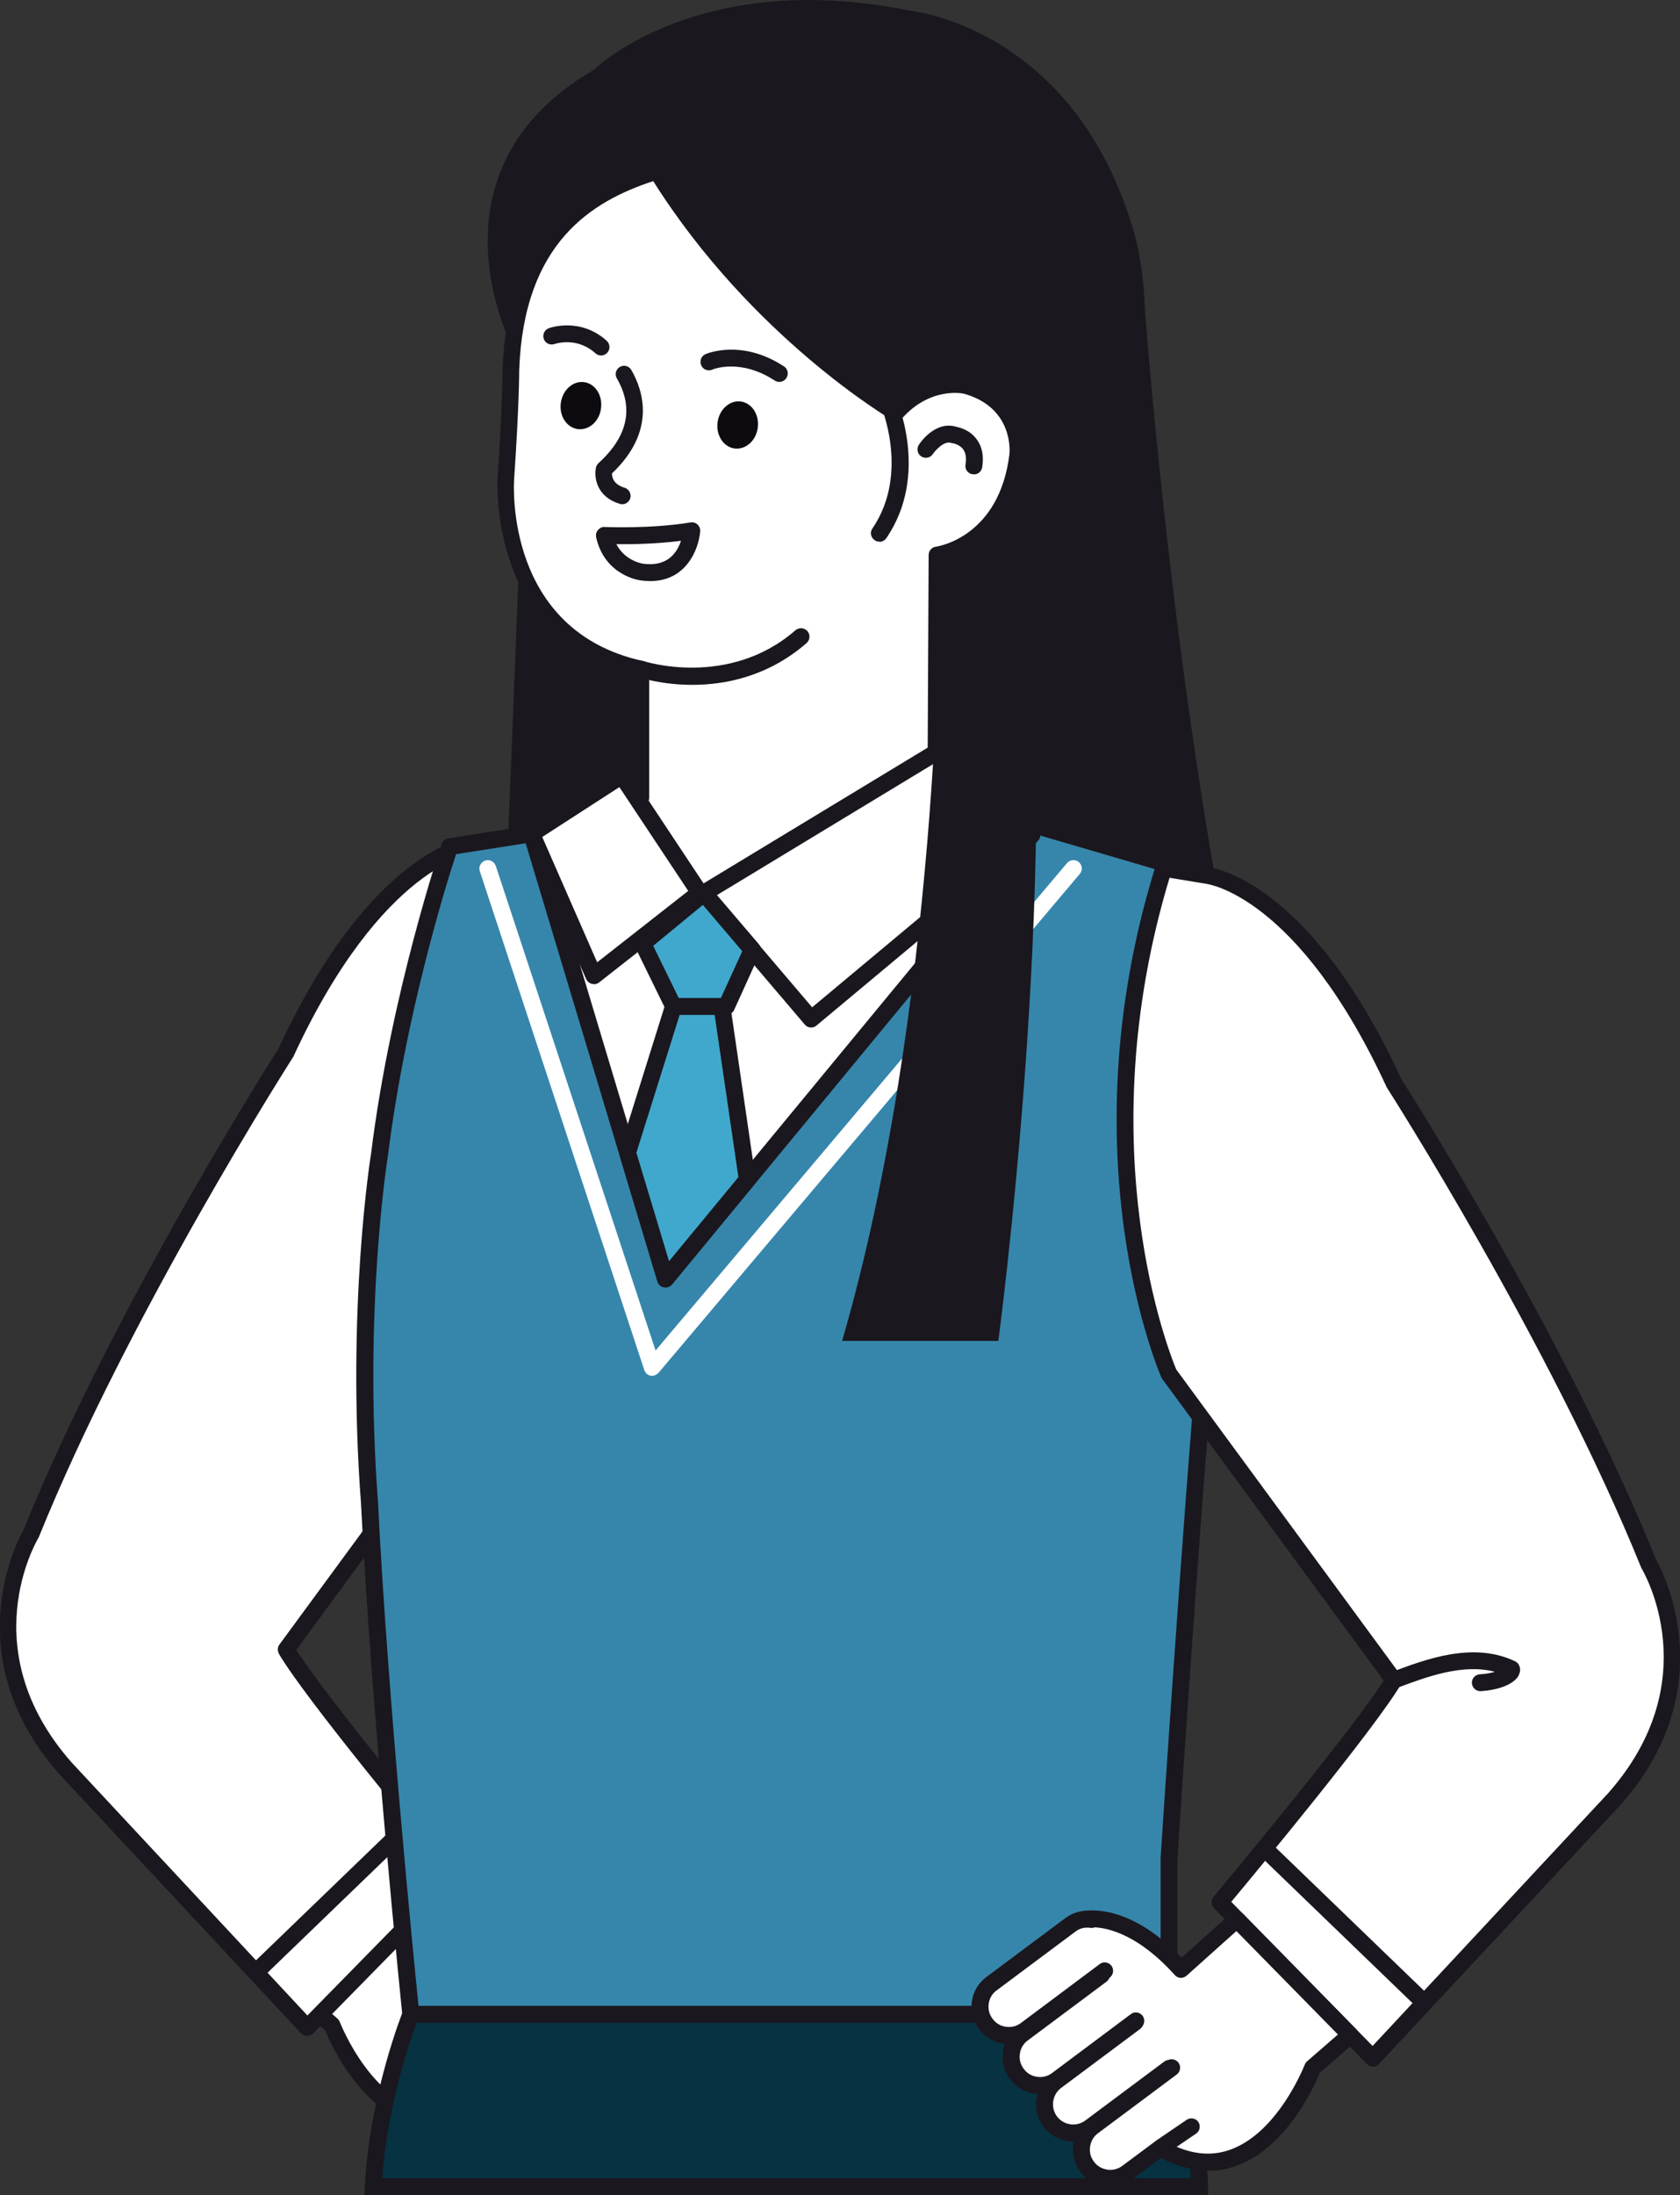
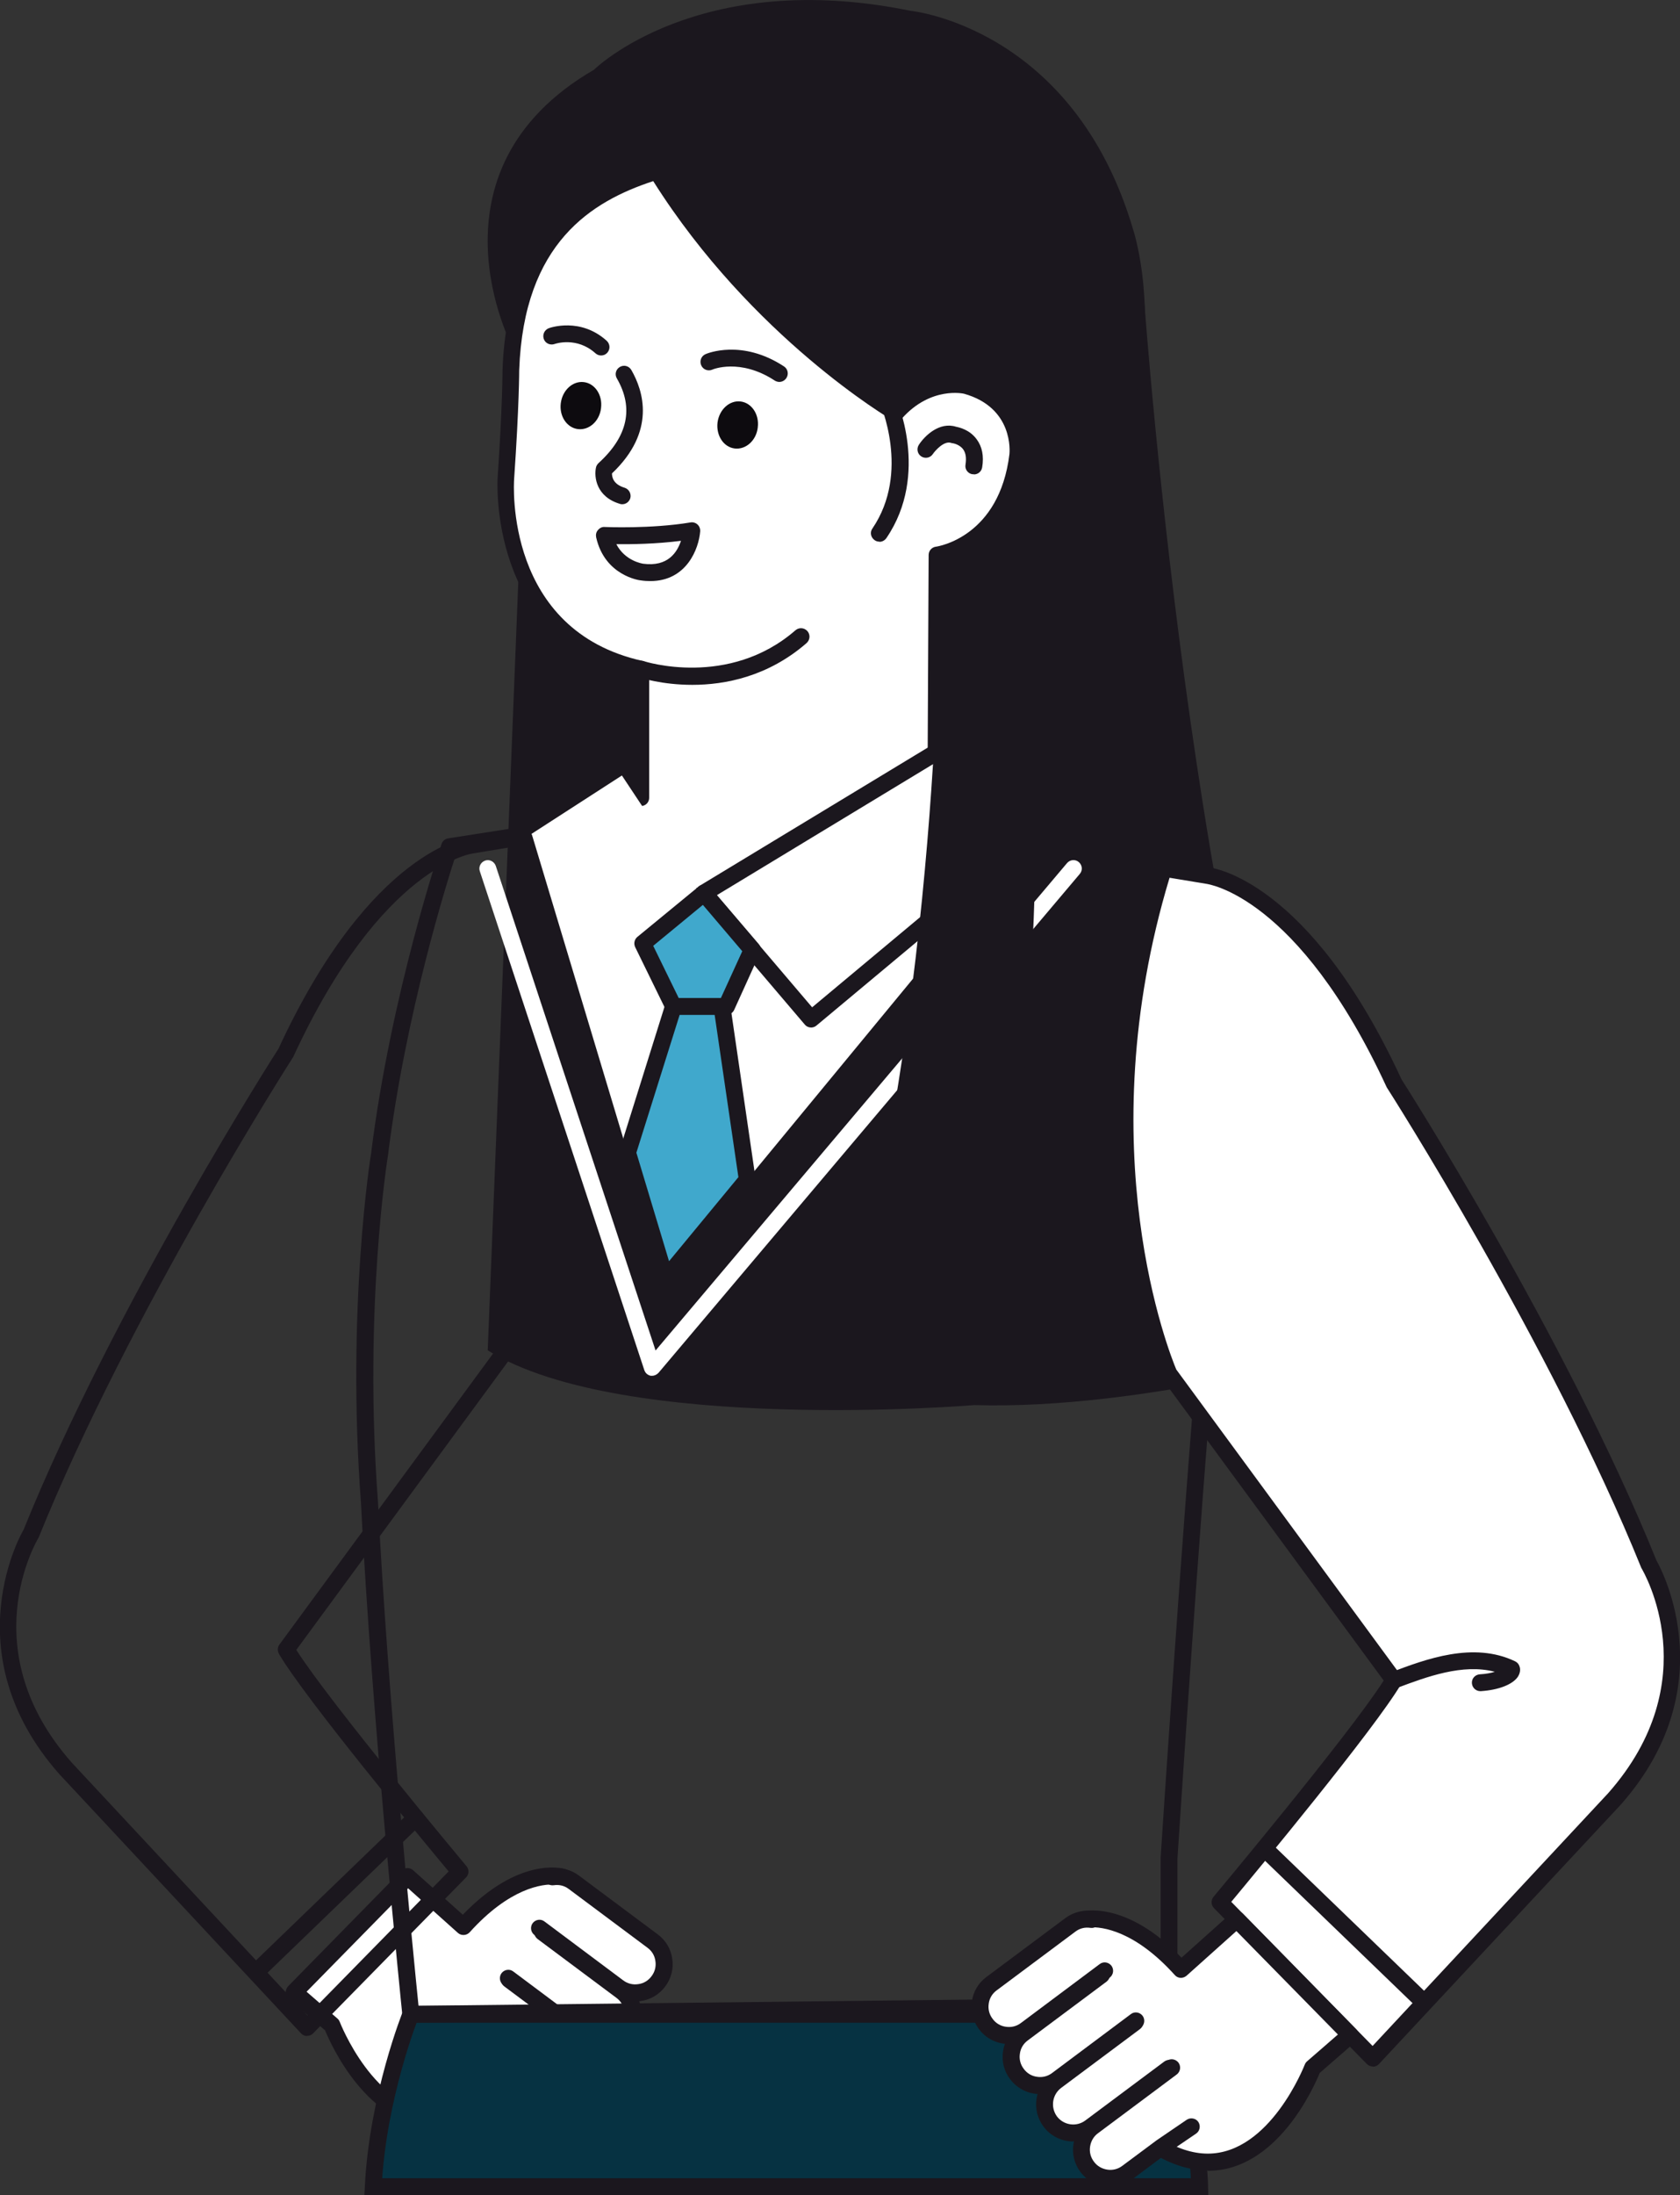
<svg xmlns="http://www.w3.org/2000/svg" id="_레이어_1" data-name="레이어_1" width="99.79" height="130.29" version="1.1" viewBox="0 0 99.79 130.29">
  <rect x="0" y="0" width="99.79" height="130.29" fill="#333333" stroke="none" />
  <g>
    <g>
      <path d="M33.4,111.42s-2.57-.73-5.88,2.94l-3.31-2.97-6.74,6.87,2.23,1.94s3.26,8.58,9.46,4.51l5.11-8.33-.87-4.95Z" fill="#fff" />
      <path d="M19.28,120.49l-2.14-1.86c-.1-.09-.17-.22-.17-.36,0-.14.05-.27.14-.37l6.74-6.87c.19-.19.49-.2.69-.02l2.95,2.64c3.32-3.45,5.89-2.76,6.05-2.72.18.05.32.21.36.39l.87,4.95c.02.12,0,.24-.07.35l-5.11,8.33c-.04.06-.09.12-.15.16-1.19.78-2.37,1.17-3.51,1.17-4.09,0-6.29-4.95-6.64-5.81ZM33.75,116.27l-.77-4.41c-.76-.05-2.71.2-5.08,2.83-.18.2-.5.22-.7.04l-2.96-2.65-6.03,6.14,1.83,1.59c.06.05.11.12.14.2.02.05,2.06,5.28,5.76,5.28.91,0,1.88-.32,2.87-.95l4.95-8.08Z" fill="#1b171e" />
    </g>
    <g>
      <path d="M28.07,120.19l4.68,3.49c.75.56.91,1.63.35,2.39h0c-.56.75-1.63.91-2.39.35l-2.03-1.51-1.78-1.21" fill="#fff" />
      <path d="M31.72,127.26c.11,0,.22,0,.32-.02.58-.08,1.1-.39,1.45-.86.35-.47.5-1.06.41-1.64-.08-.58-.39-1.1-.86-1.45l-4.68-3.49c-.22-.17-.53-.12-.7.1-.16.22-.12.53.1.7l4.68,3.49c.26.19.42.47.47.79.05.32-.03.64-.23.9-.19.26-.47.42-.79.47-.32.05-.64-.03-.9-.23l-2.03-1.51-1.79-1.22c-.23-.15-.54-.09-.69.13-.15.23-.09.54.13.69l1.78,1.21,2.01,1.5c.38.29.84.44,1.31.44Z" fill="#1b171e" />
    </g>
    <g>
      <path d="M30.26,117.52l4.68,3.49c.76.56.91,1.63.35,2.39h0c-.56.76-1.63.91-2.39.35l-4.68-3.49" fill="#fff" />
      <path d="M33.92,124.58c.67,0,1.34-.31,1.77-.89.73-.98.52-2.36-.45-3.09l-4.68-3.49c-.22-.16-.53-.12-.7.1-.17.22-.12.54.1.7l4.68,3.49c.53.4.64,1.15.25,1.69-.4.53-1.16.64-1.69.24l-4.68-3.49c-.22-.17-.53-.12-.7.1-.16.22-.12.53.1.7l4.68,3.49c.4.3.86.44,1.32.44Z" fill="#1b171e" />
    </g>
    <g>
      <path d="M32.25,114.7l4.68,3.49c.76.56.91,1.63.35,2.39h0c-.56.76-1.63.91-2.39.35l-4.67-3.49" fill="#fff" />
      <path d="M35.9,121.76c.11,0,.22,0,.33-.02.58-.09,1.09-.4,1.44-.87.35-.47.5-1.05.41-1.64-.08-.58-.39-1.1-.87-1.45l-4.68-3.49c-.22-.17-.53-.12-.7.1-.17.22-.12.53.1.7l4.68,3.49c.26.19.43.47.47.79.05.32-.03.64-.23.9-.19.26-.47.43-.79.47-.32.05-.64-.03-.9-.23l-4.67-3.49c-.22-.17-.53-.12-.7.1-.16.22-.12.53.1.7l4.67,3.49c.39.29.84.44,1.32.44Z" fill="#1b171e" />
    </g>
    <g>
      <path d="M32.84,111.4c.43-.06.89.04,1.26.32l4.68,3.49c.76.56.91,1.63.35,2.39h0c-.56.76-1.63.91-2.39.35l-4.67-3.49" fill="#fff" />
      <path d="M37.75,118.79c.11,0,.22,0,.32-.02.58-.08,1.1-.39,1.45-.87.35-.47.5-1.05.41-1.64-.08-.58-.39-1.1-.87-1.45l-4.68-3.49c-.47-.35-1.06-.5-1.64-.41-.27.04-.46.29-.42.57.04.27.29.46.57.42.33-.05.64.03.89.22l4.68,3.49c.26.19.43.47.47.79.05.32-.03.64-.23.9-.19.26-.47.43-.79.47-.32.05-.64-.03-.9-.23l-4.67-3.49c-.22-.17-.53-.12-.7.1-.16.22-.12.53.1.7l4.67,3.49c.39.29.84.44,1.32.44Z" fill="#1b171e" />
    </g>
  </g>
  <path d="M24.4,119.56s-1.96,4.87-2.23,10.23h49.09s-.1-5.43-2.32-10.73l-44.54.5Z" fill="#063242" stroke="#1b171e" stroke-miterlimit="10" />
  <g>
    <g>
-       <path d="M30.67,49.73l-2.58.42s-5.67.56-11.09,12.3c0,0-9.72,15.16-15.13,28.53,0,0-4.21,6.92,2.03,13.98l14.35,15.38,9.08-9.25s-8.58-10.24-10.33-13.19l13.35-18.18s5.69-12.72.32-30Z" fill="#fff" />
      <path d="M18.24,120.85c-.14,0-.27-.06-.36-.16l-14.36-15.39c-6.41-7.25-2.13-14.5-2.12-14.5,5.36-13.26,15.07-28.46,15.14-28.55,5.48-11.86,11.25-12.57,11.47-12.59l2.58-.42c.25-.04.48.11.56.34,5.37,17.26-.28,30.22-.34,30.35-.01.03-.03.06-.05.09l-13.16,17.91c2.04,3.2,10.03,12.74,10.11,12.84.17.2.15.49-.03.67l-9.08,9.25c-.09.1-.22.15-.36.15h0ZM16.57,98.16c-.1-.17-.09-.39.03-.55l13.32-18.13c.36-.85,5.28-13.03.4-29.19l-2.18.36c-.05,0-5.45.67-10.72,12.08-.1.15-9.76,15.27-15.12,28.52-.16.27-3.93,6.71,1.97,13.38l13.99,15,8.39-8.55c-1.54-1.85-8.5-10.23-10.08-12.91Z" fill="#1b171e" />
    </g>
    <path d="M15.42,117.35c.12,0,.25-.05.35-.14l9.27-8.94c.2-.19.21-.51.01-.71-.19-.2-.51-.2-.71-.01l-9.27,8.94c-.2.19-.21.51-.01.71.1.1.23.15.36.15Z" fill="#1b171e" />
  </g>
  <path d="M67.98,18.02s3.25,45.36,12.09,62.12c0,0-12.07,3.56-22.2,3.26,0,0-20.89,1.75-28.9-3.25l2.62-65.83,36.39,3.7Z" fill="#1b171e" />
  <path d="M30.44,20.6s-5.53-10.44,4.84-16.46c0,0,6.16-6.08,18.8-3.5,0,0,9.7.95,13.24,13.03,0,0,5.16,15.77-12.84,24.12l-24.03-17.19Z" fill="#1b171e" />
  <g>
-     <path d="M21.95,89.16c-.88-11.62.59-20.6.59-20.6,1.19-9.58,4.17-18.31,4.17-18.31l4.87-.76,24.01-2.24,16.11,4.72c-.94,9.52,0,27.45,0,27.45-.94,10.67-2.26,30.83-2.26,30.83v9.3H24.4s-1.82-17.65-2.45-30.4Z" fill="#3686ab" />
    <path d="M69.44,120.06H24.4c-.26,0-.47-.19-.5-.45-.02-.18-1.83-17.81-2.46-30.42-.87-11.54.58-20.62.6-20.71,1.18-9.51,4.16-18.3,4.19-18.39.06-.18.21-.3.4-.33l4.87-.76,24.04-2.24c.06,0,.13,0,.19.02l16.11,4.72c.23.07.38.29.36.53-.92,9.38,0,27.2,0,27.38-.93,10.61-2.25,30.69-2.26,30.89v9.27c0,.28-.22.5-.5.5ZM24.86,119.06h44.08v-8.8c.01-.23,1.34-20.33,2.26-30.88-.01-.11-.9-17.5-.04-27.04l-15.62-4.58-23.91,2.23-4.54.71c-.52,1.58-3,9.46-4.05,17.92-.02.11-1.45,9.08-.59,20.5.57,11.47,2.12,27.1,2.41,29.94Z" fill="#1b171e" />
  </g>
  <g>
    <path d="M69.12,51.54l2.58.42s5.67.56,11.09,12.3c0,0,9.72,15.16,15.13,28.53,0,0,4.21,6.92-2.03,13.98l-14.35,15.38-9.08-9.25s8.58-10.24,10.33-13.19l-13.35-18.18s-5.69-12.72-.32-30Z" fill="#fff" />
    <path d="M81.55,122.66c-.13,0-.26-.05-.36-.15l-9.08-9.25c-.18-.18-.19-.47-.03-.67.08-.1,8.07-9.64,10.11-12.84l-13.16-17.91s-.04-.06-.05-.09c-.06-.13-5.71-13.09-.34-30.35.07-.24.31-.39.56-.34l2.58.42c.21.02,5.99.72,11.47,12.59.06.09,9.78,15.29,15.14,28.55,0,0,4.29,7.25-2.12,14.5l-14.36,15.39c-.09.1-.22.16-.36.16h0ZM73.14,112.89l8.39,8.55,13.99-15c5.9-6.67,2.13-13.11,1.97-13.38-5.36-13.24-15.02-28.37-15.12-28.52-5.27-11.41-10.67-12.07-10.72-12.08l-2.18-.36c-4.88,16.16.04,28.34.4,29.19l13.32,18.13c.12.16.13.38.03.55-1.59,2.68-8.54,11.06-10.08,12.91Z" fill="#1b171e" />
  </g>
  <path d="M87.93,100.38c-.26,0-.48-.2-.5-.47-.02-.28.19-.51.47-.53.37-.02.67-.08.89-.15-1.91-.5-4.05.3-5.81.96-.26.1-.55-.03-.64-.29-.1-.26.03-.55.29-.64,2.06-.78,4.89-1.84,7.37-.65.12.06.21.16.25.28.08.2.04.42-.08.62-.3.47-1.15.8-2.2.87-.01,0-.02,0-.03,0Z" fill="#1b171e" />
  <g>
    <path d="M64.26,113.95s2.57-.73,5.88,2.94l3.31-2.97,6.74,6.87-2.23,1.94s-3.26,8.58-9.46,4.51l-5.11-8.33.87-4.95Z" fill="#fff" />
    <path d="M71.74,128.83c-1.14,0-2.32-.4-3.51-1.17-.06-.04-.11-.09-.15-.16l-5.11-8.33c-.06-.1-.09-.23-.07-.35l.87-4.95c.03-.19.17-.34.36-.39.15-.05,2.73-.73,6.05,2.72l2.95-2.64c.2-.18.5-.17.69.02l6.74,6.87c.1.1.15.23.14.37,0,.14-.07.27-.17.36l-2.14,1.86c-.35.86-2.55,5.81-6.64,5.81ZM68.87,126.88c.99.63,1.96.95,2.87.95,3.7,0,5.74-5.23,5.76-5.28.03-.08.08-.15.14-.2l1.83-1.59-6.03-6.14-2.96,2.65c-.21.18-.52.17-.7-.04-2.37-2.63-4.32-2.88-5.08-2.83l-.77,4.41,4.95,8.08Z" fill="#1b171e" />
  </g>
  <g>
    <path d="M69.6,122.73l-4.68,3.49c-.75.56-.91,1.63-.35,2.39h0c.56.75,1.63.91,2.39.35l2.03-1.51,1.78-1.21" fill="#fff" />
    <path d="M65.94,129.79c-.11,0-.22,0-.32-.02-.58-.08-1.1-.39-1.45-.86-.35-.47-.5-1.06-.41-1.64.08-.58.39-1.1.86-1.45l4.68-3.49c.22-.17.53-.12.7.1.16.22.12.53-.1.7l-4.68,3.49c-.26.19-.42.47-.47.79-.05.32.03.64.23.9.19.26.47.42.79.47.32.05.64-.03.9-.23l2.03-1.51,1.79-1.22c.23-.15.54-.09.69.13.15.23.09.54-.13.69l-1.78,1.21-2.01,1.5c-.38.29-.84.44-1.31.44Z" fill="#1b171e" />
  </g>
  <g>
    <path d="M67.4,120.05l-4.68,3.49c-.76.56-.91,1.63-.35,2.39h0c.56.76,1.63.91,2.39.35l4.68-3.49" fill="#fff" />
    <path d="M63.75,127.11c-.67,0-1.34-.31-1.77-.89-.73-.98-.52-2.36.45-3.09l4.68-3.49c.22-.16.53-.12.7.1.17.22.12.54-.1.7l-4.68,3.49c-.53.4-.64,1.15-.25,1.69.4.53,1.16.64,1.69.24l4.68-3.49c.22-.17.53-.12.7.1.16.22.12.53-.1.7l-4.68,3.49c-.4.3-.86.44-1.32.44Z" fill="#1b171e" />
  </g>
  <g>
    <path d="M65.41,117.23l-4.68,3.49c-.76.56-.91,1.63-.35,2.39h0c.56.76,1.63.91,2.39.35l4.67-3.49" fill="#fff" />
    <path d="M61.76,124.29c-.11,0-.22,0-.33-.02-.58-.09-1.09-.4-1.44-.87-.35-.47-.5-1.05-.41-1.64.08-.58.39-1.1.87-1.45l4.68-3.49c.22-.17.53-.12.7.1.17.22.12.53-.1.7l-4.68,3.49c-.26.19-.43.47-.47.79-.05.32.03.64.23.9.19.26.47.43.79.47.32.05.64-.03.9-.23l4.67-3.49c.22-.17.53-.12.7.1.16.22.12.53-.1.7l-4.67,3.49c-.39.29-.84.44-1.32.44Z" fill="#1b171e" />
  </g>
  <g>
    <path d="M64.83,113.94c-.43-.06-.89.04-1.26.32l-4.68,3.49c-.76.56-.91,1.63-.35,2.39h0c.56.76,1.63.91,2.39.35l4.67-3.49" fill="#fff" />
    <path d="M59.91,121.32c-.11,0-.22,0-.32-.02-.58-.09-1.1-.39-1.45-.87-.35-.47-.5-1.05-.41-1.64.08-.58.39-1.1.87-1.45l4.68-3.49c.47-.35,1.06-.5,1.64-.41.27.04.46.29.42.57-.04.27-.29.46-.57.42-.33-.05-.64.03-.89.22l-4.68,3.49c-.26.19-.43.47-.47.79-.05.32.03.64.23.9.19.26.47.43.79.47.32.05.64-.03.9-.23l4.67-3.49c.22-.17.53-.12.7.1.16.22.12.53-.1.7l-4.67,3.49c-.39.29-.84.44-1.32.44Z" fill="#1b171e" />
  </g>
  <g>
    <path d="M55.59,47.25l.07-14.29s4.14-.55,4.8-5.94c0,0,.36-3.17-3.06-4.12,0,0-2.25-.54-4.17,1.6,0,0-8.32-4.81-14.2-14.33-4.1,1.28-8.4,3.95-8.68,11.79,0,0,0,2.06-.29,6.42,0,0-.68,9.41,8.02,11.34v7.63l-3.73.96c-.53,3.85,7.78,5.02,7.78,5.02,20.51,1.5,16.83-5.15,16.83-5.15l-3.36-.92Z" fill="#fff" />
    <path d="M47.63,54.04h0c-1.67,0-3.54-.08-5.54-.22-.39-.05-8.83-1.29-8.24-5.59.03-.2.17-.37.37-.42l3.36-.86v-6.84c-8.61-2.19-8.03-11.68-8.02-11.77.29-4.29.29-6.37.29-6.39.3-8.58,5.3-11.11,9.03-12.27.22-.07.45.02.57.21,5.09,8.24,12.1,12.95,13.69,13.96,1.35-1.32,2.81-1.52,3.59-1.52.45,0,.74.07.78.07,3.81,1.07,3.45,4.63,3.44,4.67-.57,4.65-3.65,5.95-4.8,6.28l-.07,13.52,2.99.82c.13.04.24.12.31.24.03.06.76,1.42-.1,2.88-1.26,2.15-5.19,3.24-11.66,3.24ZM34.82,48.7c.08,2.54,5.29,3.84,7.37,4.13,1.95.14,3.79.21,5.44.21h0c7.96,0,10.17-1.71,10.79-2.73.43-.72.28-1.41.17-1.73l-3.13-.86c-.22-.06-.37-.26-.37-.49l.07-14.29c0-.25.19-.46.43-.49.15-.02,3.77-.59,4.37-5.5.01-.11.26-2.75-2.7-3.58h0s-1.95-.46-3.67,1.45c-.16.18-.42.22-.62.1-.08-.05-8.3-4.87-14.17-14.17-3.64,1.2-7.69,3.64-7.96,11.22,0,0,0,2.11-.3,6.44-.03.37-.54,9.01,7.63,10.82.23.05.39.25.39.49v7.63c0,.23-.15.43-.38.48l-3.38.87Z" fill="#1b171e" />
  </g>
  <path d="M41.12,40.65c-1.8,0-3.1-.42-3.21-.46-.26-.09-.4-.37-.31-.63.09-.26.37-.4.63-.32.05.02,5.05,1.62,9.02-1.83.21-.18.52-.16.71.05.18.21.16.52-.05.71-2.29,1.99-4.84,2.48-6.79,2.48Z" fill="#1b171e" />
  <path d="M46.29,22.67c-.09,0-.19-.03-.27-.08-2.06-1.35-3.7-.66-3.71-.65-.25.11-.55,0-.66-.26-.11-.25,0-.55.26-.66.09-.04,2.16-.91,4.66.73.23.15.29.46.14.69-.1.15-.26.23-.42.23Z" fill="#1b171e" />
  <path d="M36.97,29.93s-.1,0-.14-.02c-1.42-.42-1.55-1.6-1.43-2.16.02-.1.08-.19.15-.26,1.74-1.58,2.11-3.27,1.09-5.03-.14-.24-.06-.54.18-.68.24-.14.54-.06.68.18.71,1.23,1.49,3.64-1.15,6.14,0,.24.09.65.75.85.26.08.41.36.34.62-.07.22-.26.36-.48.36Z" fill="#1b171e" />
  <g>
    <path d="M35.9,31.78s2.71.14,5.19-.28c0,0-.21,2.83-2.95,2.45,0,0-1.8-.22-2.24-2.17Z" fill="#fff" />
    <path d="M38.62,34.49c-.17,0-.36-.01-.55-.04-.08,0-2.15-.28-2.66-2.56-.03-.15,0-.31.11-.43.1-.12.25-.2.41-.18.02,0,2.73.12,5.08-.27.15-.03.31.02.42.12.11.1.17.25.16.41-.08,1.02-.8,2.95-2.96,2.95ZM36.61,32.3c.52,1,1.54,1.15,1.59,1.16,1.49.2,2.03-.7,2.25-1.36-1.48.19-2.95.21-3.84.2Z" fill="#1b171e" />
  </g>
  <path d="M35.71,21.1c-.12,0-.24-.04-.34-.13-1.11-1-2.38-.57-2.43-.55-.26.09-.55-.04-.64-.3-.09-.26.04-.54.3-.64.08-.03,1.88-.66,3.44.75.2.19.22.5.03.71-.1.11-.23.16-.37.16Z" fill="#1b171e" />
  <path d="M35.7,24.23c-.09.77-.71,1.32-1.37,1.24-.66-.08-1.12-.77-1.02-1.54.1-.77.71-1.33,1.37-1.25.66.08,1.12.77,1.02,1.54Z" fill="#0d0b0f" />
  <path d="M45.01,25.38c-.09.77-.71,1.32-1.37,1.24-.66-.08-1.11-.77-1.02-1.54.1-.77.71-1.33,1.37-1.25.66.08,1.12.77,1.02,1.54Z" fill="#0d0b0f" />
  <path d="M57.84,28.15s-.05,0-.08,0c-.27-.04-.46-.3-.41-.57.06-.39.02-.69-.14-.91-.22-.3-.61-.36-.61-.36-.03,0-.07-.01-.1-.02-.43-.15-.97.48-1.09.66-.15.23-.46.29-.69.14-.23-.15-.29-.46-.14-.69.36-.55,1.23-1.38,2.21-1.07.2.04.81.18,1.22.74.33.44.44,1,.33,1.67-.04.25-.25.42-.49.42Z" fill="#1b171e" />
  <path d="M52.23,32.15c-.1,0-.2-.03-.28-.09-.23-.16-.29-.47-.13-.69,2.28-3.35.44-7.46.42-7.51-.12-.25,0-.55.25-.66.25-.12.55,0,.66.25.09.19,2.1,4.68-.5,8.49-.1.14-.25.22-.41.22Z" fill="#1b171e" />
  <g>
    <polygon points="31.58 49.49 39.53 75.91 61.28 49.55 41.27 53.17 31.58 49.49" fill="#fff" />
-     <path d="M39.53,76.41s-.07,0-.1,0c-.18-.04-.33-.17-.38-.35l-7.95-26.42c-.05-.18,0-.38.14-.51.14-.13.34-.17.52-.1l9.56,3.64,19.88-3.6c.2-.03.41.06.52.24.11.18.09.41-.05.57l-21.75,26.36c-.1.12-.24.18-.39.18ZM32.36,50.32l7.38,24.55,20.29-24.58-18.67,3.38c-.09.01-.18,0-.27-.02l-8.74-3.33Z" fill="#1b171e" />
  </g>
  <g>
    <polygon points="56.43 44.16 41.81 53.01 48.18 60.49 61.28 49.55 56.43 44.16" fill="#fff" />
    <path d="M48.18,60.99c-.14,0-.28-.06-.38-.18l-6.37-7.48c-.09-.11-.14-.26-.11-.4.02-.14.11-.27.23-.35l14.62-8.85c.2-.13.47-.09.63.09l4.86,5.39c.09.1.14.24.13.37,0,.14-.07.26-.18.35l-13.11,10.94c-.09.08-.21.12-.32.12ZM42.57,53.13l5.67,6.66,12.33-10.29-4.23-4.7-13.77,8.34Z" fill="#1b171e" />
  </g>
  <g>
    <polygon points="36.94 46.03 41.56 52.99 35.28 57.91 31.58 49.49 36.94 46.03" fill="#fff" />
-     <path d="M35.28,58.41s-.08,0-.12-.01c-.15-.04-.27-.14-.34-.28l-3.69-8.42c-.1-.22-.02-.49.19-.62l5.35-3.46c.23-.15.54-.09.69.14l4.62,6.96c.14.22.1.51-.11.67l-6.28,4.92c-.09.07-.2.11-.31.11ZM32.21,49.68l3.26,7.44,5.41-4.24-4.09-6.16-4.58,2.96Z" fill="#1b171e" />
  </g>
  <polygon points="41.81 53.01 38.17 56 40 59.74 43.14 59.74 44.67 56.38 41.81 53.01" fill="#40a8cc" />
  <path d="M43.14,60.24h-3.13c-.19,0-.37-.11-.45-.28l-1.83-3.74c-.1-.21-.05-.46.13-.61l3.64-2.99c.21-.17.52-.15.7.06l2.87,3.36c.13.15.15.35.07.53l-1.53,3.37c-.08.18-.26.29-.46.29ZM40.32,59.24h2.5l1.27-2.78-2.34-2.75-2.95,2.43,1.52,3.11Z" fill="#1b171e" />
  <polygon points="42.89 59.74 40 59.74 37.28 68.42 39.53 75.91 44.39 70.02 42.89 59.74" fill="#40a8cc" />
  <path d="M39.53,76.41s-.07,0-.1,0c-.18-.04-.33-.17-.38-.35l-2.25-7.49c-.03-.1-.03-.2,0-.29l2.72-8.68c.07-.21.26-.35.48-.35h2.88c.25,0,.46.18.5.43l1.5,10.28c.02.14-.02.28-.11.39l-4.86,5.89c-.1.12-.24.18-.39.18ZM37.8,68.42l1.94,6.44,4.12-4.99-1.41-9.63h-2.08l-2.57,8.18Z" fill="#1b171e" />
  <path d="M38.74,81.66s-.06,0-.09,0c-.18-.04-.32-.16-.38-.34l-9.77-29.61c-.09-.26.06-.54.32-.63.26-.09.54.06.63.32l9.49,28.76,24.44-28.93c.18-.21.49-.24.7-.06.21.18.24.49.06.7l-25.02,29.61c-.1.11-.24.18-.38.18Z" fill="#fff" />
  <path d="M55.8,35.3s0,24.45-5.78,44.29h9.28s3.69-27.54,1.64-45.6l-5.14,1.31Z" fill="#1b171e" />
  <path d="M84.38,119.16c-.12,0-.25-.05-.35-.14l-9.27-8.94c-.2-.19-.21-.51-.01-.71.19-.2.51-.2.71-.01l9.27,8.94c.2.19.21.51.01.71-.1.1-.23.15-.36.15Z" fill="#1b171e" />
</svg>